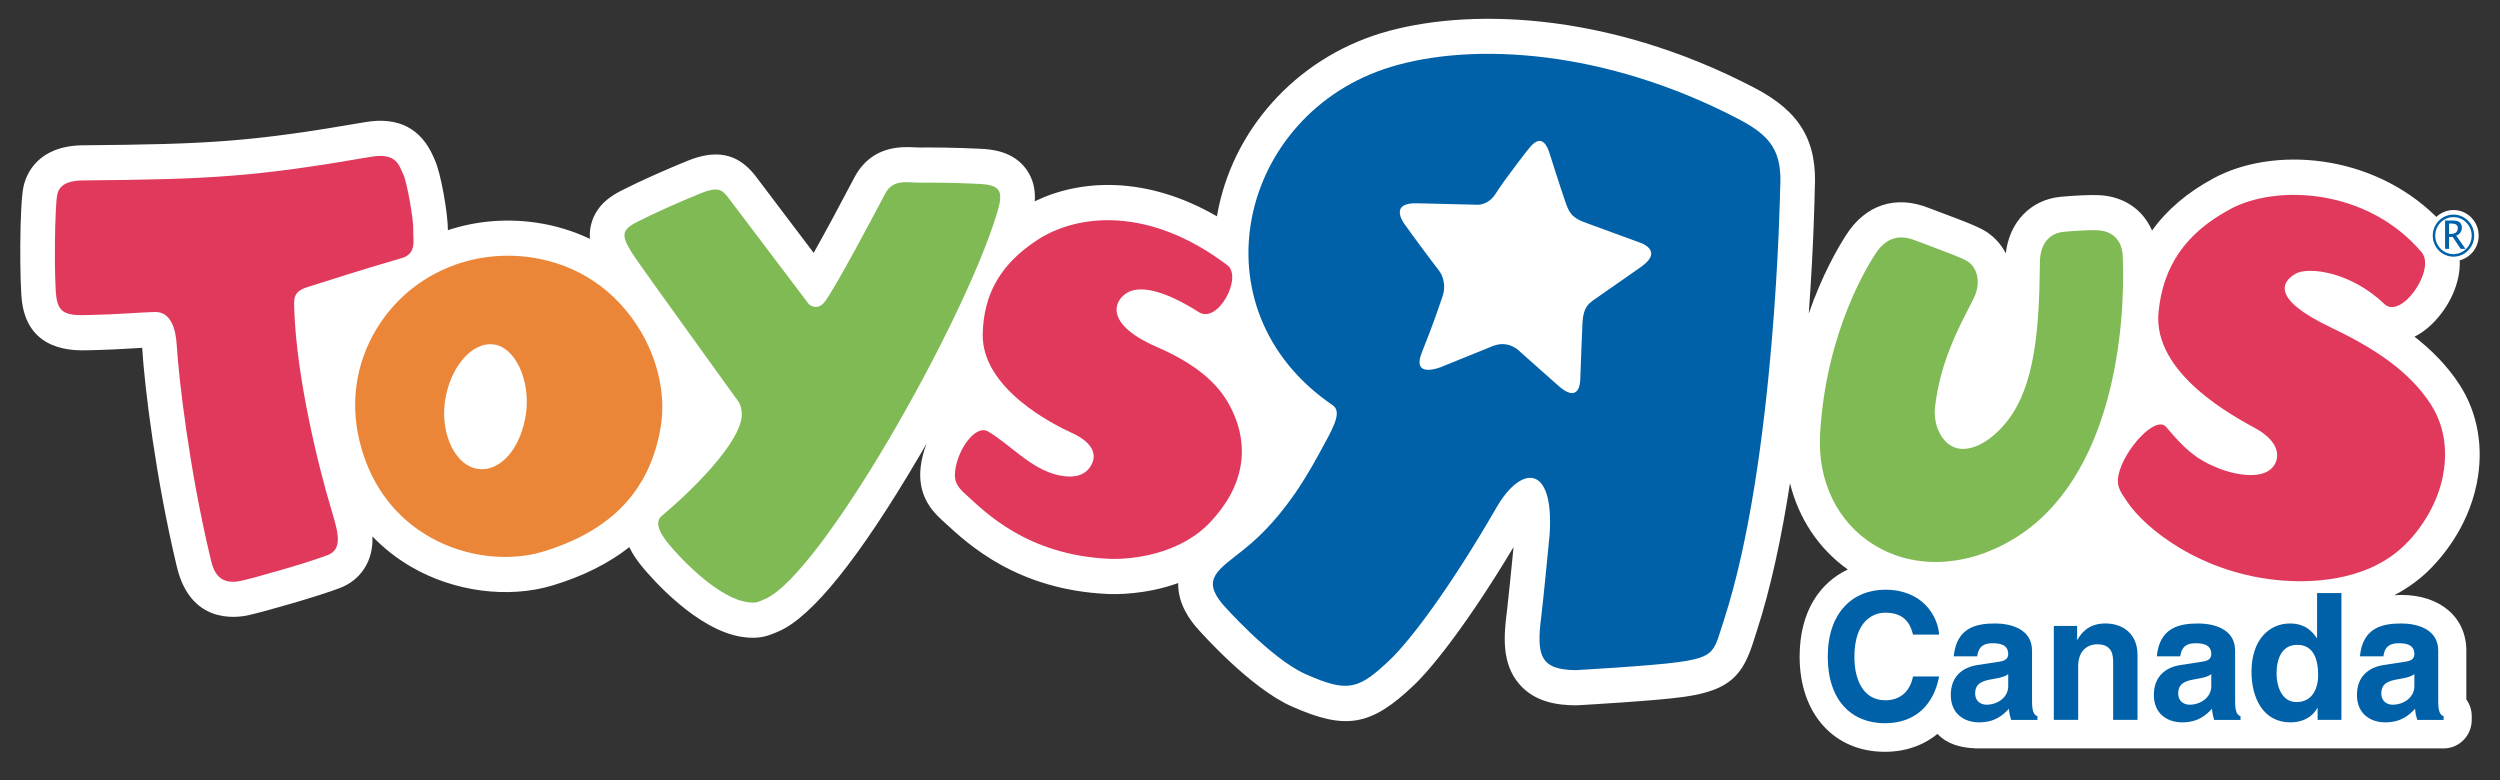
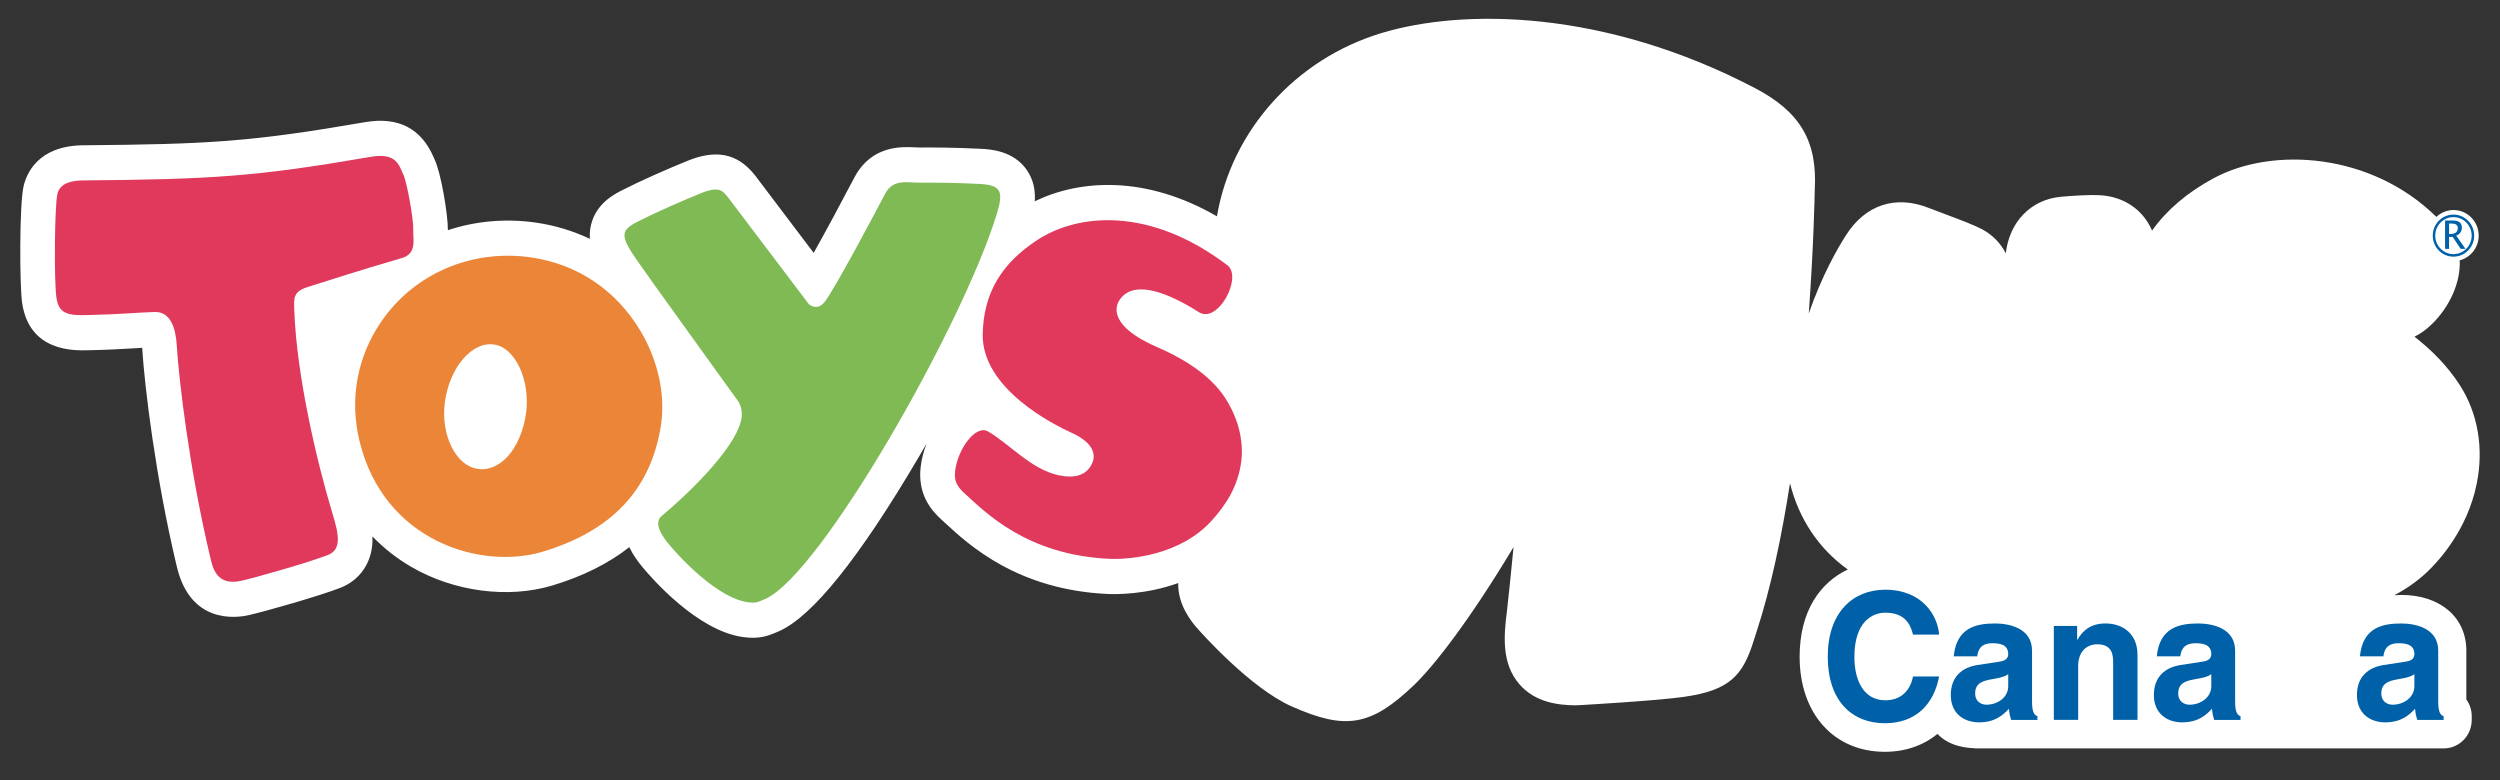
<svg xmlns="http://www.w3.org/2000/svg" id="Layer_1" data-name="Layer 1" viewBox="0 0 167.585 52.316">
  <rect x="0" y="0" width="167.585" height="52.316" fill="#333333" stroke="none" />
  <defs>
    <style>
      .cls-1 {
        fill: #80ba55;
      }

      .cls-2 {
        fill: #eb8639;
      }

      .cls-3 {
        fill: #fff;
      }

      .cls-4 {
        fill: #0061a8;
      }

      .cls-5 {
        fill: #e0395c;
      }
    </style>
  </defs>
  <path class="cls-3" d="M166.026,32.418c.48-2.375.077-4.718-1.134-6.601-.829-1.289-1.893-2.354-3.039-3.247.386-.191.773-.462,1.151-.828,1.172-1.131,1.952-2.776,1.881-4.29.73-.19,1.271-.857,1.271-1.657,0-.948-.757-1.716-1.691-1.716-.444,0-.845.177-1.146.461-4.338-4.286-10.971-4.742-14.953-2.58-1.758.954-3.12,2.115-4.105,3.497-.598-1.397-1.89-2.301-3.557-2.375-.628-.032-1.723.033-2.534.106-2.024.178-3.479,1.686-3.712,3.795-.344-.67-.878-1.234-1.58-1.609-.549-.289-1.413-.619-2.574-1.052.01.003-1.036-.392-1.036-.392.012.005.026.01.037.014-2.221-.885-4.242-.229-5.544,1.798-.597.929-1.631,2.734-2.512,5.273.336-4.636.398-8.031.403-8.352-.001.037-.002.073-.005.11.204-3.284-.957-5.274-4.008-6.869-10.074-5.269-19.557-5.354-25.072-3.676-5.736,1.745-10.019,6.543-10.991,12.273-4.781-2.765-9.187-2.476-12.212-1.007.045-.665-.054-1.404-.532-2.097-.9-1.307-2.47-1.39-3.062-1.421-1.764-.091-3.331-.094-4.108-.088-.095 0-.221-.006-.355-.012-.848-.041-2.834-.138-3.98,1.923-.01.017-.02.035-.029.052-.913,1.744-1.967,3.699-2.754,5.1l-3.901-5.157c-.023-.03-.056-.072-.081-.101l-.048-.057c-1.122-1.349-2.521-1.624-4.401-.867-1.31.532-3.184,1.352-4.43,1.992-.509.262-1.703.875-2.056,2.278-.085.338-.105.662-.083.973-1.124-.534-2.336-.905-3.622-1.09-2.038-.293-4.049-.103-5.899.507.012-.997-.454-3.846-.903-4.768-.008-.015-.031-.071-.049-.111-.837-1.949-2.384-2.743-4.599-2.361-7.68,1.325-10.438,1.477-18.897,1.55-3.047.028-3.808,1.929-3.994,2.744-.283,1.22-.273,6.645-.096,7.828.479,3.253,3.427,3.19,4.396,3.17,1.443-.031,2.456-.093,3.27-.142.133-.008.259-.016.38-.023.166,2.689.914,8.748,2.306,14.602,0,.001.015.06.015.06.895,3.81,3.897,3.462,4.796,3.263,1.064-.234,4.782-1.294,6.172-1.838,1.297-.509,2.1-1.67,2.148-3.108.003-.112.002-.225-.003-.337.758.787,1.625,1.472,2.599,2.039,2.863,1.667,6.493,2.145,9.476,1.248,2.027-.612,3.742-1.467,5.144-2.566.255.533.596.988.892,1.346.582.703,3.64,4.238,6.703,4.675,1.08.155,1.654-.047,2.346-.347l.07-.03c2.243-.969,5.409-4.911,9.411-11.717.169-.287.336-.575.503-.864-.201.525-.332,1.052-.39,1.533-.223,1.855.694,2.925,1.403,3.569-.003-.003.24.22.24.22,1.572,1.453,4.841,4.477,10.897,4.753.561.026,2.554.045,4.72-.732-.029,1.472.891,2.572,1.205,2.949.013.015.026.03.039.045.361.41,3.606,4.043,6.346,5.266,3.638,1.621,5.322,1.334,8.192-1.396,1.325-1.26,3.732-4.327,6.698-9.277-.15,1.53-.367,3.715-.442,4.288-.225,1.723-.348,3.522.822,4.892,1.073,1.257,2.662,1.417,3.764,1.428l.152-.003c.213-.012,5.238-.296,7.088-.559,3.181-.44,4.002-1.489,4.733-3.823l.167-.523c.969-2.962,1.699-6.453,2.248-9.98.581,2.364,1.925,4.396,3.875,5.783-1.822.862-3.23,2.755-3.23,5.845,0,3.813,2.295,6.376,5.711,6.376,1.383,0,2.589-.429,3.529-1.201.627.664,1.513.933,2.547.968v.007h31.398c1.034-.008,1.869-.861,1.869-1.912v-.249c0-.415-.132-.807-.362-1.127v-3.265c0-2.235-1.751-3.736-4.358-3.736-.165,0-.319.01-.472.019.766-.402,1.509-.905,2.19-1.548.795-.749,2.709-2.827,3.338-5.934" />
  <polyline class="cls-3" points="96.037 13.653 96.039 13.657 96.037 13.653 96.037 13.653" />
-   <path class="cls-4" d="M110.025,17.879s-3.176,2.211-3.253,2.27c-.271.211-.642.463-.692,1.486-.018.429-.142,3.439-.15,3.818-.007.412-.186,1.55-1.477.396,0,0-2.165-1.923-2.485-2.208-.074-.065-.816-.921-1.972-.414l-3.388,1.373s-2.038.845-1.281-1.013c.736-1.809,1.231-3.308,1.394-3.791.169-.507.109-1.219-.303-1.715-.189-.226-1.815-2.408-2.186-2.948,0,0-1.338-1.611.889-1.502,0,0,3.802.088,3.864.093.064.007.775.056,1.284-.755.625-.999,2.463-3.337,2.082-2.84.321-.413,1.065-1.434,1.558.26,0,0,.701,2.227,1.032,3.163.225.639.369,1.063,1.499,1.432l3.495,1.282s1.632.512.09,1.613M116.574,7.998c-8.97-4.691-17.829-5.19-23.34-3.513-10.185,3.098-13.344,16.236-3.906,22.674.571.39.212,1.211-.503,2.515-.885,1.63-2.526,4.831-5.426,7.143-1.743,1.394-2.878,1.97-1.44,3.69,0,0,3.191,3.626,5.549,4.678,2.84,1.265,3.553,1.054,5.668-.957,1.33-1.265,3.966-4.716,7.147-10.219,1.652-2.858,3.856-2.911,3.557,1.793,0,0-.434,4.528-.555,5.465-.353,2.697-.077,3.631,2.305,3.655,0,0,5.119-.286,6.892-.539,2.501-.346,2.363-.755,3.02-2.756,3.494-10.677,3.789-29.002,3.789-29.002.152-2.457-.613-3.506-2.755-4.626" />
  <path class="cls-2" d="M31.683,31.347c-1.295-.44-2.26-2.533-1.792-4.81.466-2.272,2.041-3.85,3.506-3.378,1.299.423,2.256,2.642,1.803,4.922-.482,2.421-2.033,3.772-3.517,3.266M42.945,22.203c-1.628-2.744-4.238-4.502-7.347-4.949-3.973-.571-7.818,1.075-10.032,4.291-1.626,2.364-2.149,5.21-1.469,8.014,1.637,6.764,8.187,8.657,12.284,7.423,4.626-1.393,7.212-4.136,7.914-8.387.336-2.048-.155-4.378-1.35-6.393" />
-   <path class="cls-1" d="M125.707,17.028c-.375.583-3.333,5.141-3.702,12.142-.163,3.113,1.185,5.859,3.61,7.352,2.692,1.657,6.184,1.516,9.336-.376,6.78-4.071,7.539-14.325,7.348-18.951-.041-1.07-.66-1.712-1.698-1.759-.398-.02-1.258.013-2.23.1-.982.086-1.574.782-1.624,1.909l-.006.305c-.046,4.301-.334,8.109-2.175,10.461-1.207,1.543-2.645,2.162-3.593,1.763-.848-.353-1.388-1.51-1.259-2.687.326-2.933,1.549-5.249,2.306-6.725l.319-.637c.465-.992.23-2.05-.545-2.464-.449-.236-1.43-.603-2.295-.927l-1.044-.395c-.744-.296-1.839-.526-2.749.89" />
-   <path class="cls-5" d="M149.462,14.039c-2.941,1.595-4.454,3.776-4.766,6.862-.422,4.168,5.163,7.072,6.492,7.808,1.598.884,1.656,1.902,1.244,2.505-.654.952-2.467.685-3.805.142-1.466-.596-2.21-1.304-3.419-2.731-.708-.833-2.861,1.558-3.199,3.226-.154.763.14,1.121.597,1.802,1.174,1.749,4.946,4.848,10.414,5.264,1.509.114,5.437.206,8.086-2.292,1.073-1.013,2.242-2.691,2.644-4.682.279-1.377.258-3.188-.804-4.838-1.489-2.314-3.971-3.853-6.729-5.169-4.018-1.918-3.241-3.057-2.344-3.583.844-.494,3.704-.146,5.946,2.016,1.137,1.096,3.492-2.304,2.511-3.461-3.58-4.224-9.659-4.614-12.87-2.871" />
  <path class="cls-1" d="M66.821,14.331c-2.24,7.361-11.8,24.208-15.533,25.822-.529.228-.634.29-1.183.212-1.983-.284-4.453-2.895-5.248-3.857-.354-.428-1.117-1.406-.502-1.922,2.33-1.958,5.226-4.942,5.365-6.686.03-.386-.083-.782-.216-.971-.218-.309-6.277-8.694-6.885-9.592-1.034-1.528-1.027-1.888.116-2.475,1.143-.588,2.961-1.387,4.236-1.904,1.277-.514,1.47-.156,1.831.269l5.43,7.178c.392.283.747.202,1.033-.15.691-.856,3.625-6.419,4.086-7.299.54-.971,1.432-.708,2.332-.712.952-.007,2.428.005,3.969.085,1.485.078,1.622.517,1.171,2.002" />
  <path class="cls-5" d="M69.541,16.083c-2.445,1.596-3.609,3.601-3.665,6.306-.077,3.653,4.738,6.071,5.945,6.616,1.45.654,1.657,1.438,1.397,2.034-.382.875-1.246,1.036-2.261.817-1.84-.397-3.275-2.089-4.725-2.934-.82-.479-2.026,1.164-2.205,2.638-.081.675.117,1.046.645,1.524,1.354,1.233,4.148,4.123,9.693,4.376,1.318.059,4.741-.208,6.87-2.571.861-.956,1.764-2.227,1.976-3.988.146-1.217-.124-2.701-1.034-4.148-.764-1.21-2.155-2.419-4.599-3.479-3.962-1.717-2.711-3.441-1.769-3.767.802-.278,2.214-.066,4.559,1.42,1.271.805,2.956-2.352,1.904-3.15-5.259-3.981-10.058-3.438-12.732-1.693" />
  <path class="cls-5" d="M5.597,12.094c8.6-.074,11.509-.244,19.267-1.582,1.747-.302,1.892.608,2.175,1.192.238.489.694,3.037.663,3.692-.031.651.276,1.597-.77,1.904-3.268.957-4.122,1.255-6.293,1.935-1.001.314-.938.752-.911,1.56.154,4.465,1.567,10.362,2.57,13.662.421,1.388.611,2.382-.314,2.745-1.285.502-4.868,1.522-5.828,1.734-1.663.365-1.904-.916-2.061-1.574-1.411-5.933-2.113-11.984-2.249-14.243-.07-1.153-.428-2.228-1.46-2.205-1.061.026-2.248.157-4.554.207-1.233.026-1.886-.053-2.049-1.166-.166-1.111-.121-6.153.062-6.944.18-.791,1.055-.912,1.751-.918" />
  <path class="cls-4" d="M164.465,17.034c-.674,0-1.221-.555-1.221-1.239,0-.684.546-1.239,1.221-1.239.675,0,1.221.555,1.221,1.239,0,.684-.546,1.239-1.221,1.239M164.465,14.385c-.767,0-1.388.632-1.388,1.41,0,.779.621,1.41,1.388,1.41.767,0,1.389-.632,1.389-1.41,0-.778-.622-1.41-1.389-1.41" />
  <path class="cls-4" d="M164.171,15.683h.086c.333,0,.5-.133.5-.401,0-.196-.14-.296-.419-.296h-.166v.696ZM163.903,16.686v-1.901h.568c.18,0,.318.041.413.121.097.081.145.198.145.351,0,.254-.126.434-.378.54l.622.888h-.326l-.531-.803h-.245v.803h-.268Z" />
  <path class="cls-4" d="M128.238,42.539c-.14-.509-.408-1.468-1.855-1.468-.84,0-2.076.568-2.076,2.971,0,1.527.595,2.9,2.076,2.9.968,0,1.645-.557,1.855-1.598h1.75c-.35,1.846-1.54,3.137-3.64,3.137-2.228,0-3.826-1.527-3.826-4.463,0-2.972,1.692-4.487,3.85-4.487,2.508,0,3.522,1.752,3.616,3.007h-1.75Z" />
  <path class="cls-4" d="M134.619,45.191c-.163.13-.432.236-1.108.343-.607.107-1.108.261-1.108.947,0,.58.443.758.758.758.723,0,1.458-.473,1.458-1.243v-.805ZM136.216,47.026c0,.746.163.911.362.983v.249h-1.761c-.093-.296-.117-.391-.152-.746-.373.391-.898.911-2.007.911-.933,0-1.889-.533-1.889-1.835,0-1.231.77-1.858,1.808-2.012l1.47-.225c.256-.036.572-.142.572-.497,0-.698-.654-.734-1.074-.734-.817,0-.956.509-1.003.876h-1.575c.186-1.929,1.505-2.202,2.776-2.202.875,0,2.473.273,2.473,1.823v3.409Z" />
  <path class="cls-4" d="M143.286,48.257h-1.633v-3.824c0-.462-.023-1.243-1.061-1.243-.723,0-1.283.497-1.283,1.456v3.611h-1.633v-6.298h1.563v.923h.023c.222-.379.688-1.089,1.866-1.089,1.213,0,2.158.722,2.158,2.107v4.357Z" />
  <path class="cls-4" d="M148.231,45.191c-.163.13-.432.236-1.108.343-.606.107-1.108.261-1.108.947,0,.58.443.758.758.758.723,0,1.458-.473,1.458-1.243v-.805ZM149.83,47.026c0,.746.163.911.361.983v.249h-1.761c-.094-.296-.117-.391-.152-.746-.373.391-.898.911-2.006.911-.933,0-1.89-.533-1.89-1.835,0-1.231.77-1.858,1.808-2.012l1.47-.225c.256-.036.571-.142.571-.497,0-.698-.653-.734-1.073-.734-.817,0-.957.509-1.004.876h-1.575c.187-1.929,1.505-2.202,2.777-2.202.874,0,2.473.273,2.473,1.823v3.409Z" />
-   <path class="cls-4" d="M153.948,47.061c1.038,0,1.447-.876,1.447-1.811,0-1.006-.28-2.024-1.4-2.024-1.038,0-1.388.935-1.388,1.93,0,.745.292,1.906,1.341,1.906M156.957,48.257h-1.598v-.793h-.023c-.397.711-1.12.959-1.797.959-1.843,0-2.613-1.657-2.613-3.386,0-2.178,1.213-3.243,2.578-3.243,1.05,0,1.54.58,1.796.982h.023v-3.019h1.633v8.5Z" />
  <path class="cls-4" d="M161.845,45.191c-.163.13-.431.236-1.108.343-.607.107-1.108.261-1.108.947,0,.58.443.758.758.758.723,0,1.458-.473,1.458-1.243v-.805ZM163.444,47.026c0,.746.163.911.362.983v.249h-1.762c-.093-.296-.117-.391-.152-.746-.373.391-.898.911-2.006.911-.934,0-1.89-.533-1.89-1.835,0-1.231.77-1.858,1.808-2.012l1.47-.225c.256-.036.572-.142.572-.497,0-.698-.653-.734-1.073-.734-.817,0-.957.509-1.003.876h-1.575c.186-1.929,1.505-2.202,2.776-2.202.875,0,2.473.273,2.473,1.823v3.409Z" />
</svg>